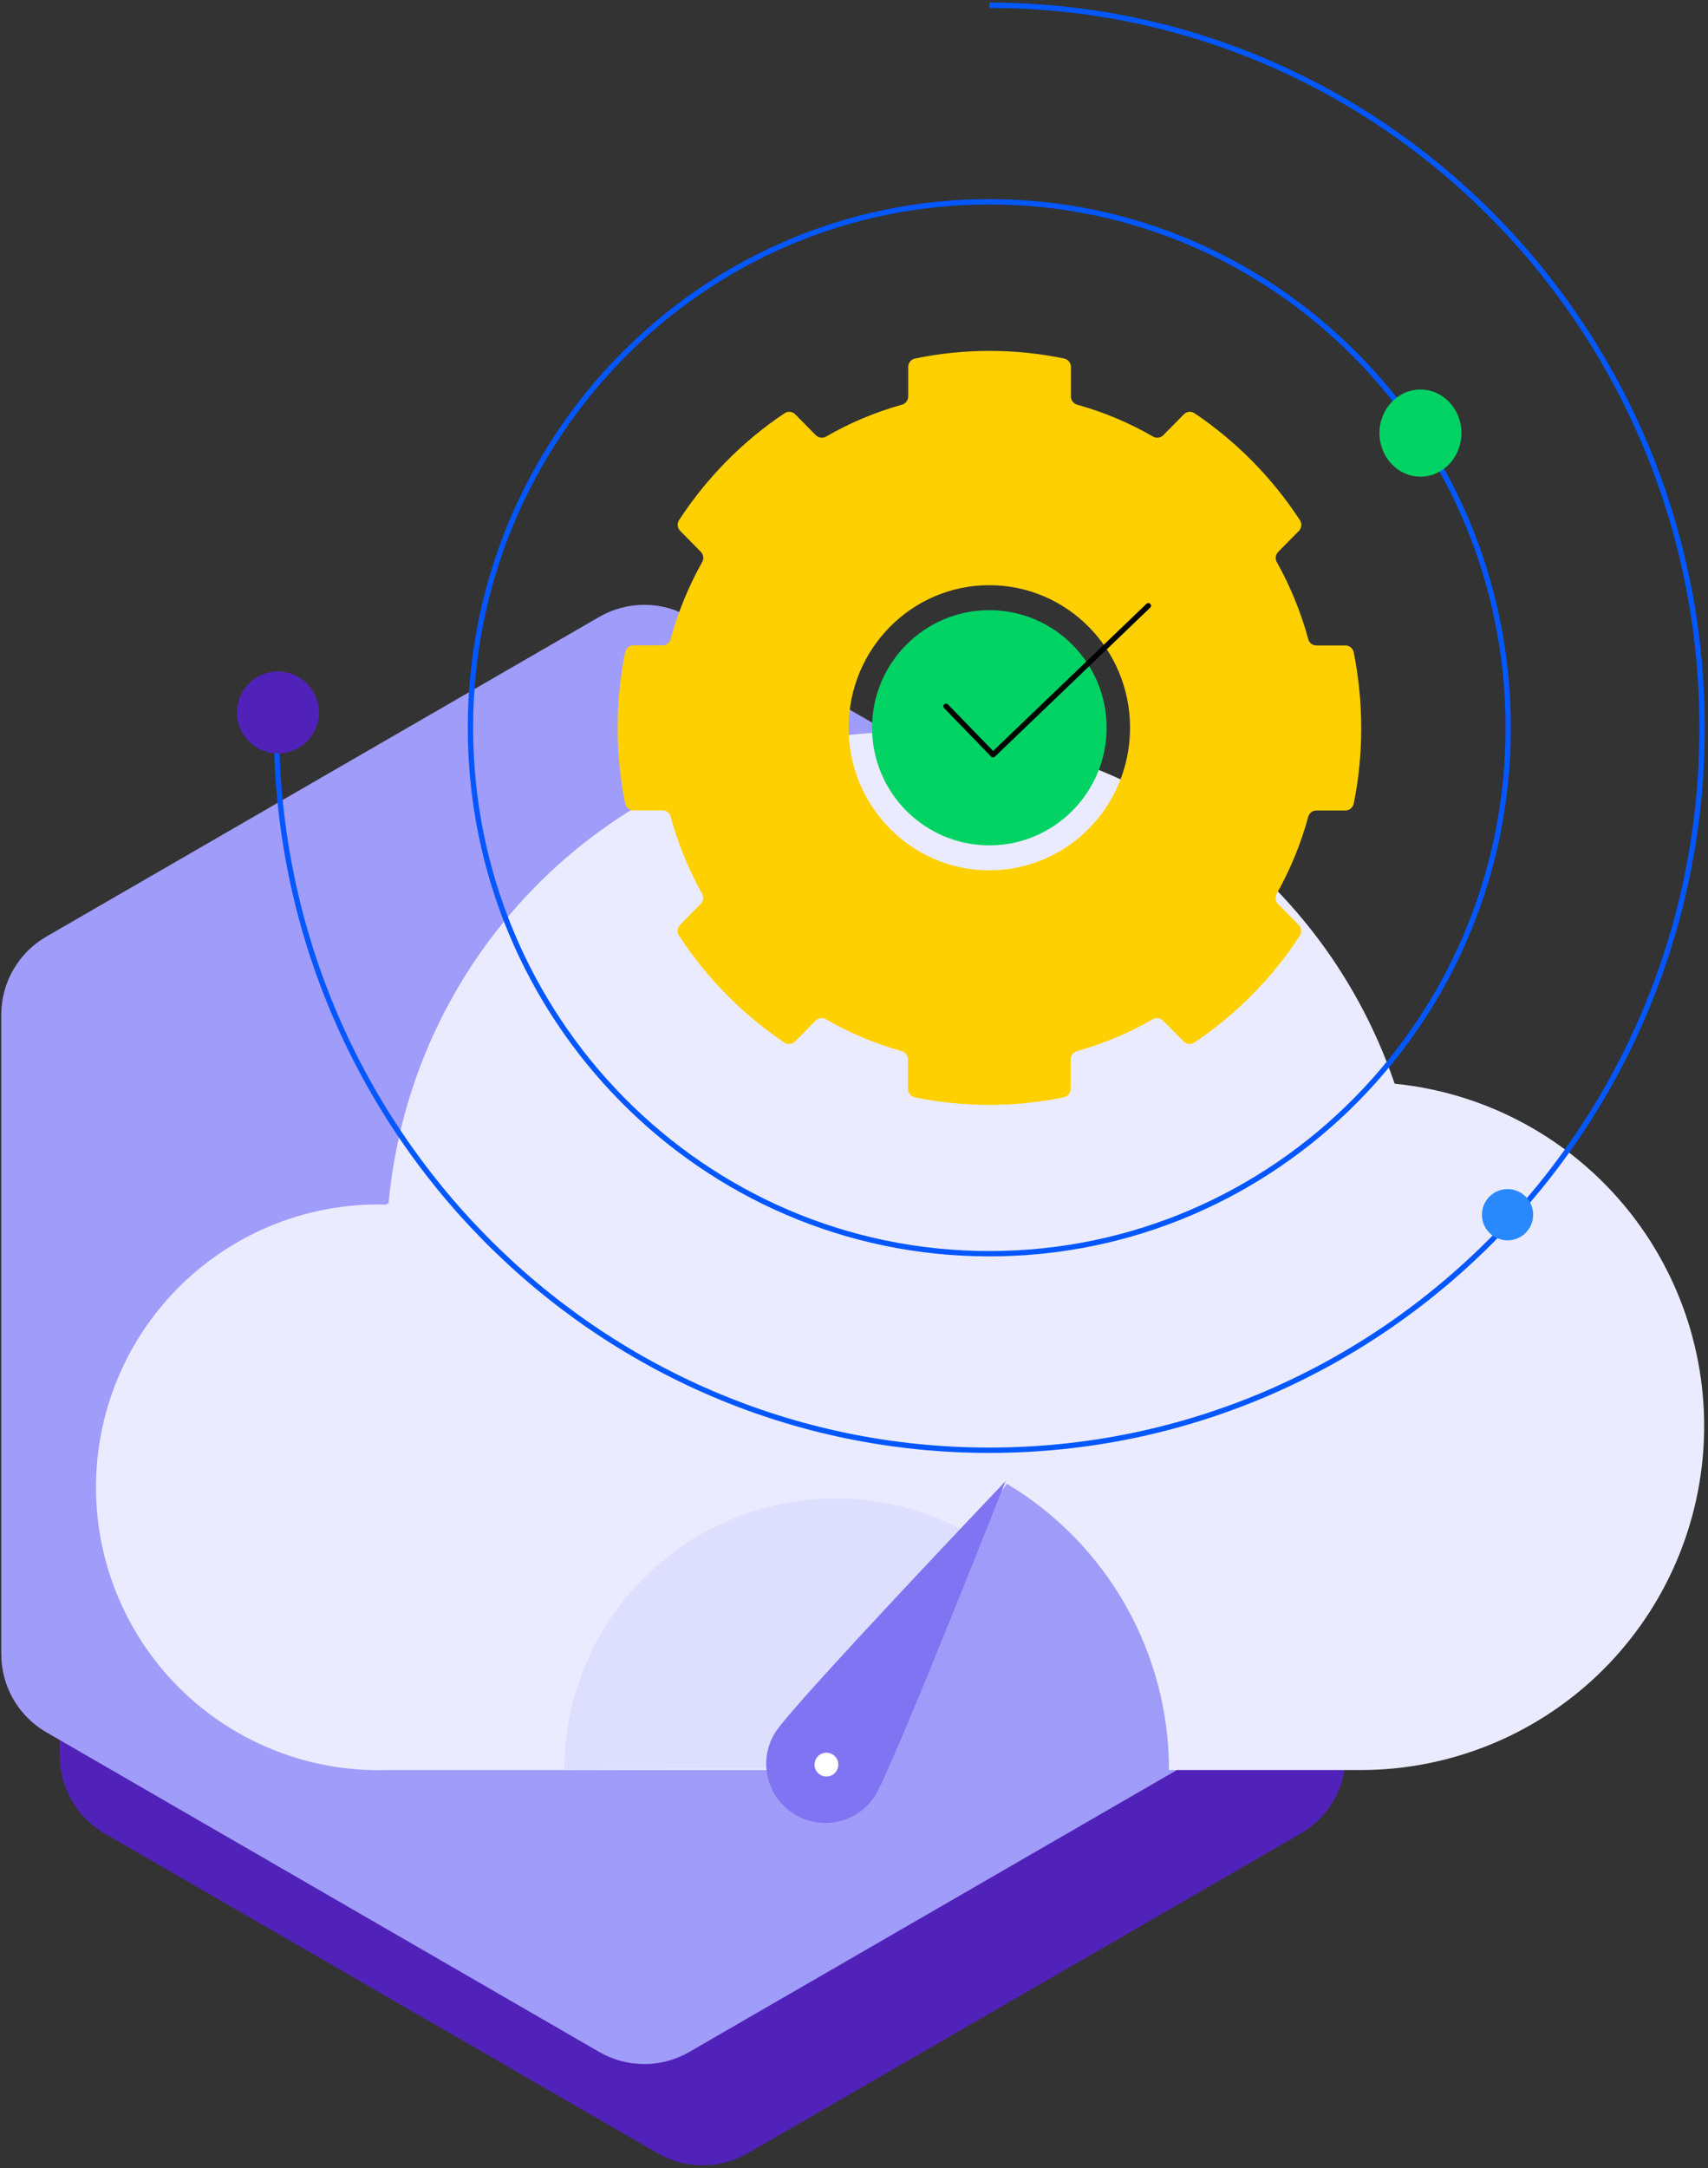
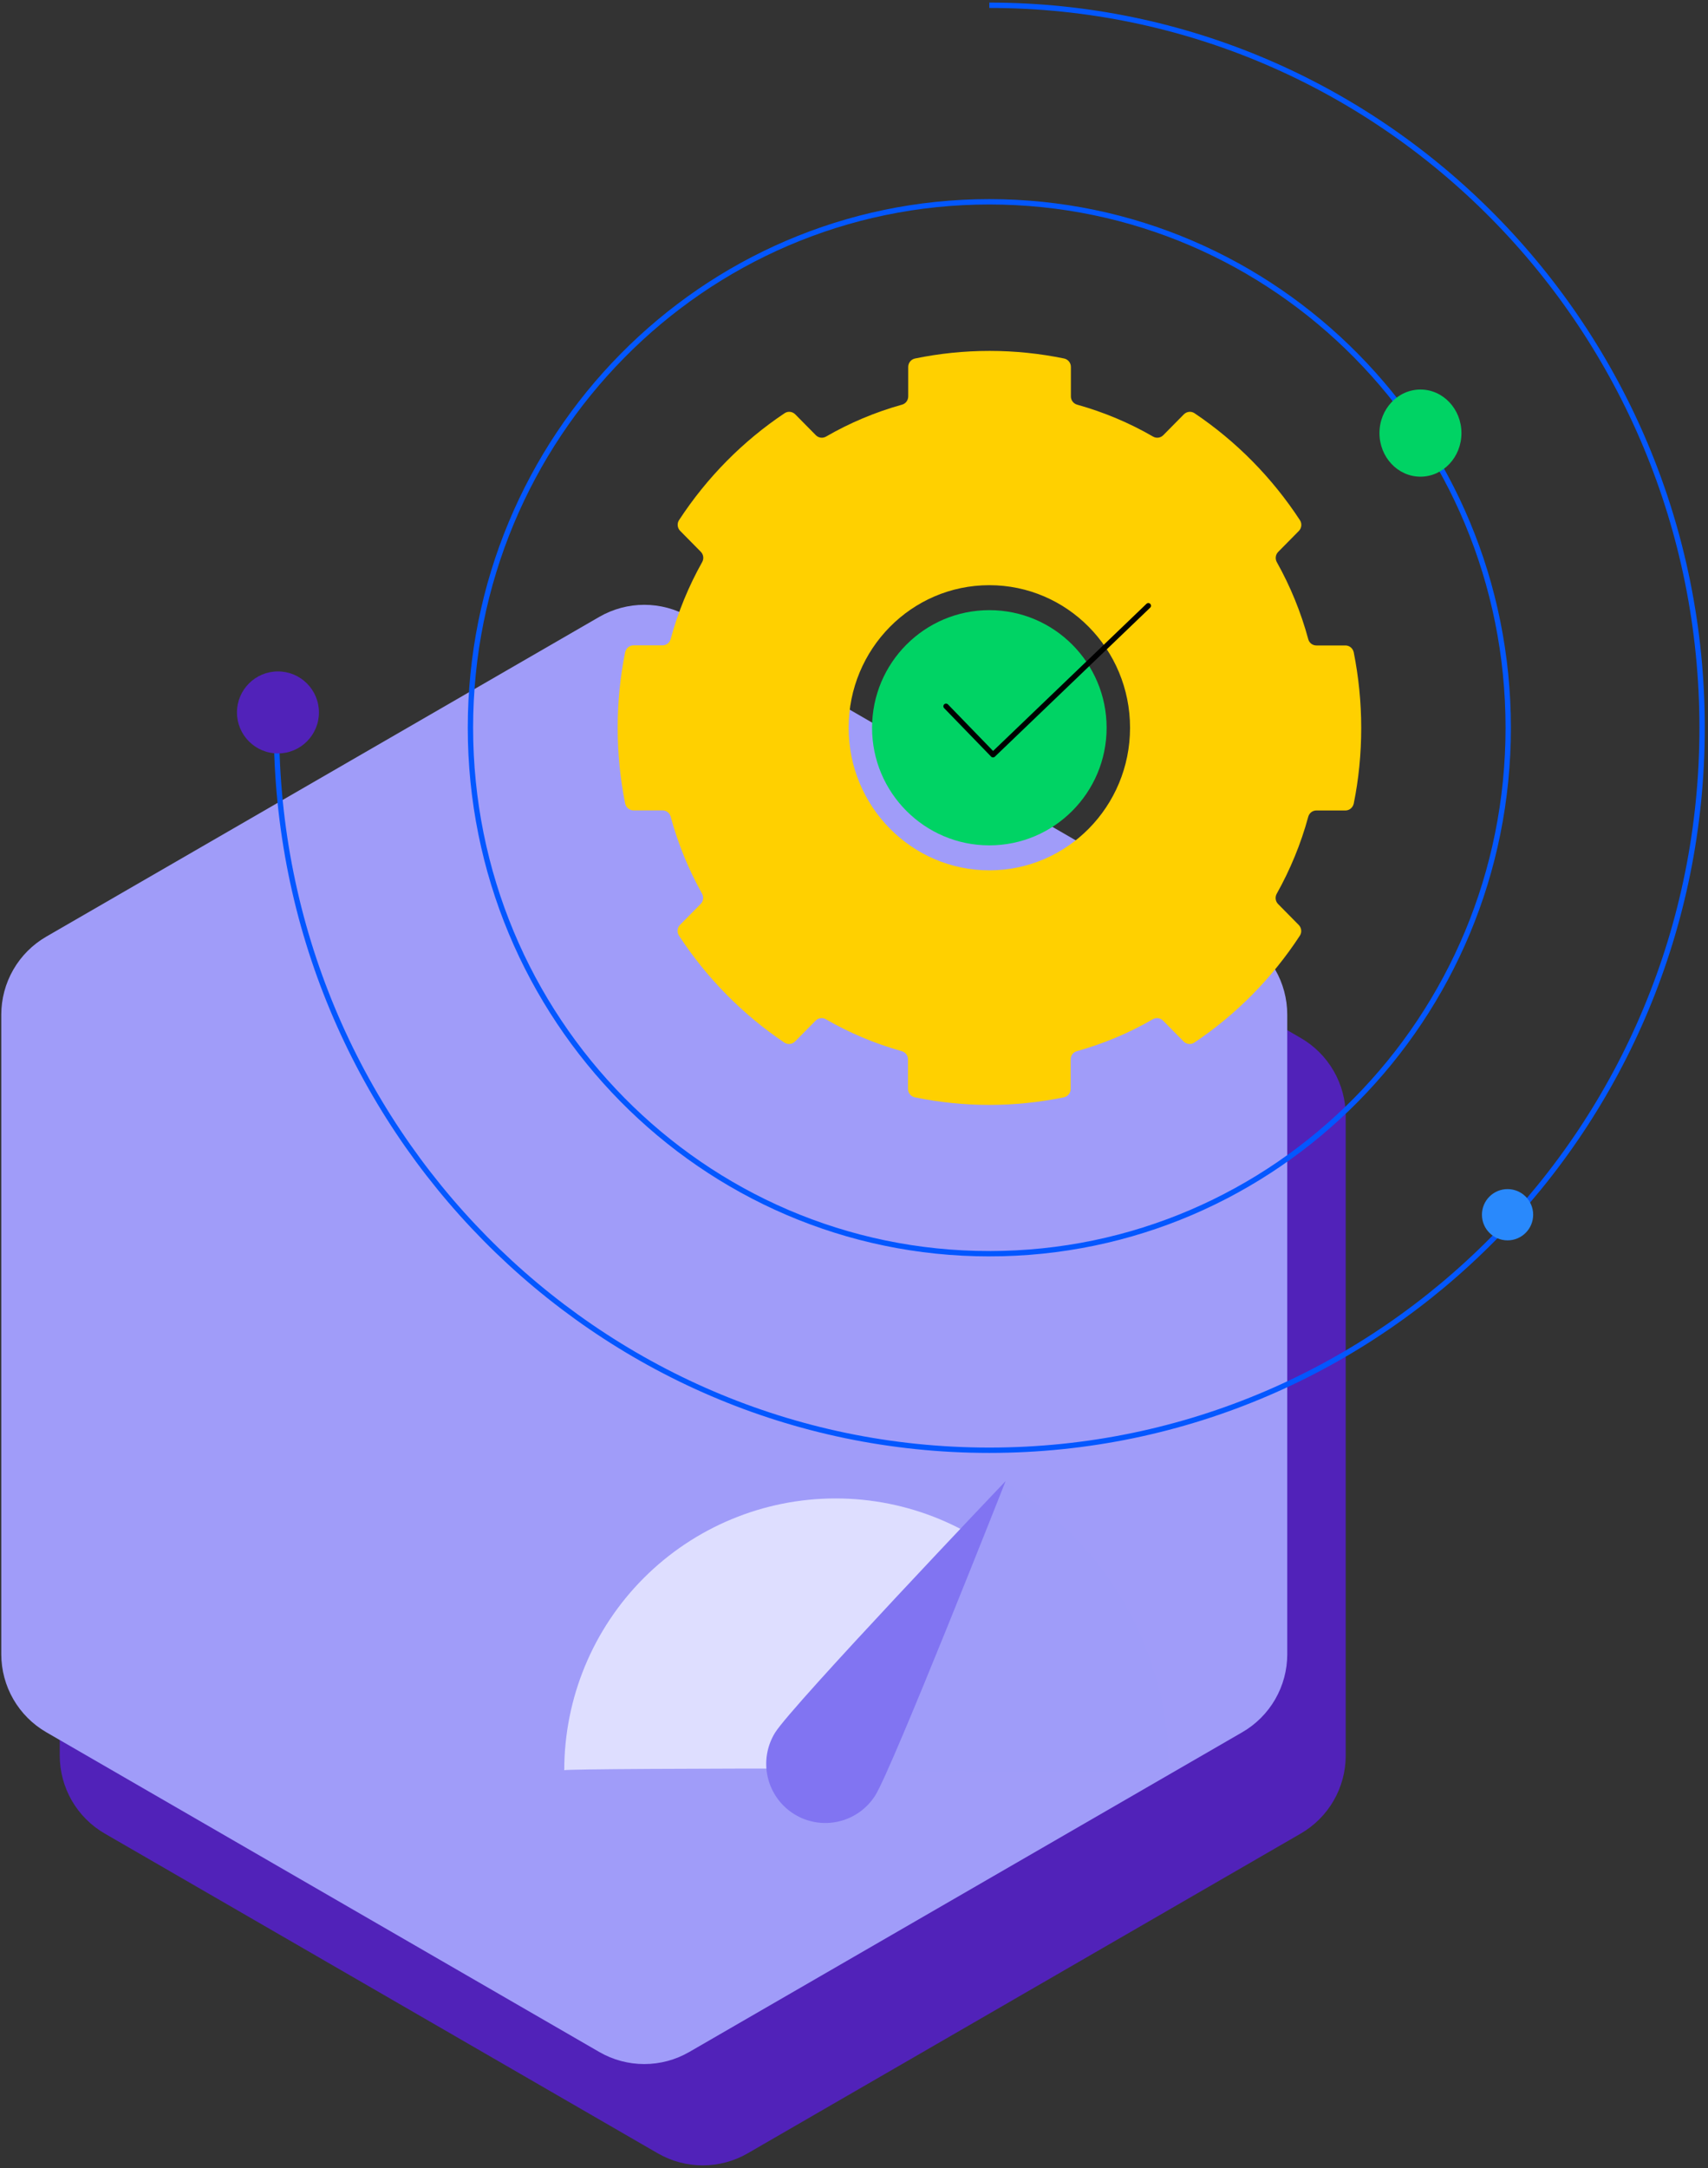
<svg xmlns="http://www.w3.org/2000/svg" version="1.1" viewBox="0 0 239.52 303.9">
  <rect x="0" y="0" width="239.52" height="303.9" fill="#333333" stroke="none" />
  <defs>
    <clipPath id="clippath">
-       <rect x="12.83" y="102.203" width="226.8" height="146.64" fill="none" />
-     </clipPath>
+       </clipPath>
  </defs>
  <g>
    <g id="Layer_1">
      <path d="M188.715,246.085v-89.651c0-2.216-.582-4.393-1.689-6.313-1.107-1.919-2.699-3.513-4.616-4.621l-77.557-44.826c-1.918-1.108-4.093-1.691-6.306-1.691s-4.389.583-6.306,1.691L14.684,145.501c-1.917,1.108-3.509,2.702-4.616,4.621s-1.69,4.097-1.69,6.313v89.651c0,2.216.583,4.394,1.69,6.313s2.699,3.514,4.616,4.621l77.557,44.826c1.917,1.108,4.092,1.691,6.306,1.691s4.388-.583,6.306-1.691l77.557-44.825c1.917-1.108,3.509-2.702,4.616-4.621s1.69-4.097,1.689-6.314h0Z" fill="#5122b9" />
      <path d="M180.517,231.881v-89.651c0-2.216-.583-4.393-1.69-6.313-1.107-1.919-2.699-3.513-4.616-4.621l-77.557-44.825c-1.917-1.109-4.092-1.692-6.306-1.692s-4.389.583-6.306,1.692L6.486,131.297c-1.917,1.108-3.509,2.701-4.616,4.621-1.107,1.919-1.69,4.096-1.69,6.313v89.651c0,2.216.583,4.393,1.69,6.313,1.107,1.919,2.699,3.513,4.616,4.622l77.557,44.826c1.917,1.108,4.092,1.691,6.306,1.691s4.388-.583,6.306-1.691l77.557-44.825c1.918-1.109,3.509-2.702,4.616-4.622,1.107-1.919,1.69-4.096,1.69-6.313v-.002Z" fill="#a09cf9" />
      <g clip-path="url(#clippath)">
        <path d="M54.214,168.722h.273c1.507-16.591,8.661-32.161,20.265-44.104,11.603-11.943,26.952-19.534,43.477-21.503,16.525-1.969,33.225,1.802,47.305,10.685,14.08,8.882,24.686,22.336,30.042,38.109,12.294,1.224,23.648,7.13,31.716,16.496s12.232,21.478,11.633,33.831c-.6,12.353-5.918,24.004-14.855,32.543s-20.81,13.315-33.164,13.339H54.217c-10.499.306-20.689-3.575-28.329-10.79-7.64-7.215-12.105-17.173-12.411-27.683v-.006c-.306-10.511,3.571-20.713,10.779-28.362s17.156-12.119,27.655-12.424c.769-.024,1.538-.024,2.307,0l-.003-.129v-.002Z" fill="#ebebff" />
      </g>
      <path d="M117.187,210.046c10.094,0,19.774,4.015,26.911,11.159,7.138,7.145,11.147,16.836,11.147,26.94.268-.327-75.703-.327-76.116,0,0-10.104,4.009-19.795,11.146-26.94,7.138-7.144,16.818-11.159,26.911-11.159h.001Z" fill="#dedeff" />
      <path d="M141.191,207.982c6.939,4.151,12.683,10.035,16.669,17.074,3.986,7.04,6.079,14.995,6.072,23.088.147.376-50.467.107-50.881,0-.269-.31,28.253-40.208,28.14-40.162h0Z" fill="#9f9cf9" />
      <path d="M122.752,251.663c-1.167,1.858-3.022,3.177-5.158,3.669-2.138.491-4.382.115-6.242-1.046-1.861-1.162-3.185-3.014-3.684-5.151s-.131-4.386,1.022-6.252c2.425-3.887,32.332-35.27,32.332-35.27,0,0-15.847,40.162-18.271,44.05h0Z" fill="#8174f2" />
-       <path d="M115.519,245.729c.321-.073.658-.05.966.067.308.117.575.323.767.593.191.268.298.589.309.919.01.33-.079.656-.253.935-.175.281-.428.502-.73.637-.301.136-.634.179-.96.125s-.627-.204-.868-.43c-.24-.227-.408-.518-.482-.84-.049-.214-.056-.436-.02-.652.036-.216.115-.424.231-.61.116-.186.268-.347.446-.475.179-.128.381-.218.595-.268h-.001Z" fill="#fff" />
      <path d="M138.739,122.002c-10.89,0-19.732-8.951-19.732-19.986s8.827-19.987,19.732-19.987,19.732,8.952,19.732,19.987-8.827,19.986-19.732,19.986ZM189.844,91.453c-.118-.561-.589-.975-1.164-.975h-4.081c-.531,0-1.002-.355-1.135-.872-1.032-3.812-2.52-7.43-4.406-10.799-.266-.472-.191-1.063.191-1.448l2.888-2.925c.398-.399.472-1.034.163-1.507-3.891-5.953-8.93-11.064-14.795-15.008-.472-.31-1.09-.236-1.489.163l-2.888,2.925c-.382.384-.972.458-1.429.192-3.316-1.92-6.897-3.427-10.655-4.476-.516-.148-.869-.62-.869-1.152v-4.136c0-.576-.398-1.064-.958-1.182-3.375-.694-6.867-1.064-10.448-1.064s-7.073.369-10.448,1.064c-.56.118-.958.606-.958,1.182v4.136c0,.532-.354,1.019-.869,1.152-3.758,1.049-7.339,2.556-10.655,4.476-.472.266-1.046.192-1.43-.192l-2.888-2.925c-.398-.399-1.017-.473-1.488-.163-5.88,3.929-10.92,9.04-14.81,14.994-.309.473-.235,1.108.163,1.507l2.888,2.925c.382.384.457.975.191,1.448-1.886,3.367-3.389,6.987-4.42,10.798-.148.518-.604.872-1.135.872h-4.082c-.56,0-1.046.414-1.164.975-.692,3.427-1.046,6.958-1.046,10.591s.368,7.165,1.046,10.591c.118.562.589.975,1.164.975h4.082c.53,0,1.002.355,1.135.872,1.031,3.811,2.519,7.43,4.405,10.798.266.473.192,1.064-.191,1.448l-2.888,2.925c-.398.399-.472,1.034-.162,1.507,3.89,5.953,8.929,11.064,14.794,15.008.472.31,1.09.236,1.489-.162l2.888-2.925c.383-.384.973-.458,1.429-.192,3.316,1.92,6.896,3.427,10.654,4.476.516.148.869.62.869,1.152v4.136c0,.576.398,1.064.958,1.181,3.374.695,6.867,1.064,10.448,1.064s7.073-.37,10.447-1.064c.56-.118.959-.605.959-1.181v-4.136c0-.532.353-1.019.869-1.152,3.758-1.049,7.339-2.556,10.654-4.476.472-.266,1.046-.192,1.43.192l2.888,2.925c.398.398,1.017.472,1.489.162,5.879-3.929,10.919-9.04,14.81-14.993.31-.473.235-1.108-.162-1.507l-2.888-2.925c-.383-.384-.457-.975-.192-1.448,1.886-3.368,3.389-6.987,4.421-10.799.147-.517.604-.871,1.135-.871h4.081c.56,0,1.046-.413,1.164-.975.693-3.427,1.046-6.958,1.046-10.591s-.368-7.164-1.046-10.591h.001Z" fill="#ffd000" />
      <path d="M138.739,175.742c40.187,0,72.766-33.009,72.766-73.727S178.927,28.288,138.739,28.288s-72.767,33.009-72.767,73.727,32.579,73.727,72.767,73.727Z" fill="none" stroke="#0357ff" stroke-miterlimit="10" stroke-width=".75" />
      <path d="M138.739.738c55.201,0,99.955,45.35,99.955,101.277s-44.753,101.276-99.955,101.276-99.969-45.335-99.969-101.276" fill="none" stroke="#0357ff" stroke-miterlimit="10" stroke-width=".75" />
      <path d="M199.196,66.818c-3.171,0-5.748-2.731-5.748-6.107s2.577-6.107,5.748-6.107,5.748,2.731,5.748,6.107-2.577,6.107-5.748,6.107Z" fill="#00d364" />
      <circle cx="38.978" cy="99.866" r="5.748" fill="#5122b9" />
      <path d="M211.41,173.87c1.981,0,3.592-1.604,3.592-3.593s-1.612-3.592-3.592-3.592-3.592,1.604-3.592,3.592,1.612,3.593,3.592,3.593Z" fill="#2989fc" />
      <path d="M155.185,102.016c0,9.099-7.368,16.485-16.445,16.485s-16.446-7.386-16.446-16.485,7.368-16.486,16.446-16.486,16.445,7.386,16.445,16.486Z" fill="#00d364" />
      <polyline points="161.035 84.91 139.256 105.797 132.668 99.002" fill="none" stroke="#000" stroke-linecap="round" stroke-linejoin="round" stroke-width=".75" />
      <rect x=".18" width="239.25" height="303.75" fill="none" />
    </g>
  </g>
</svg>